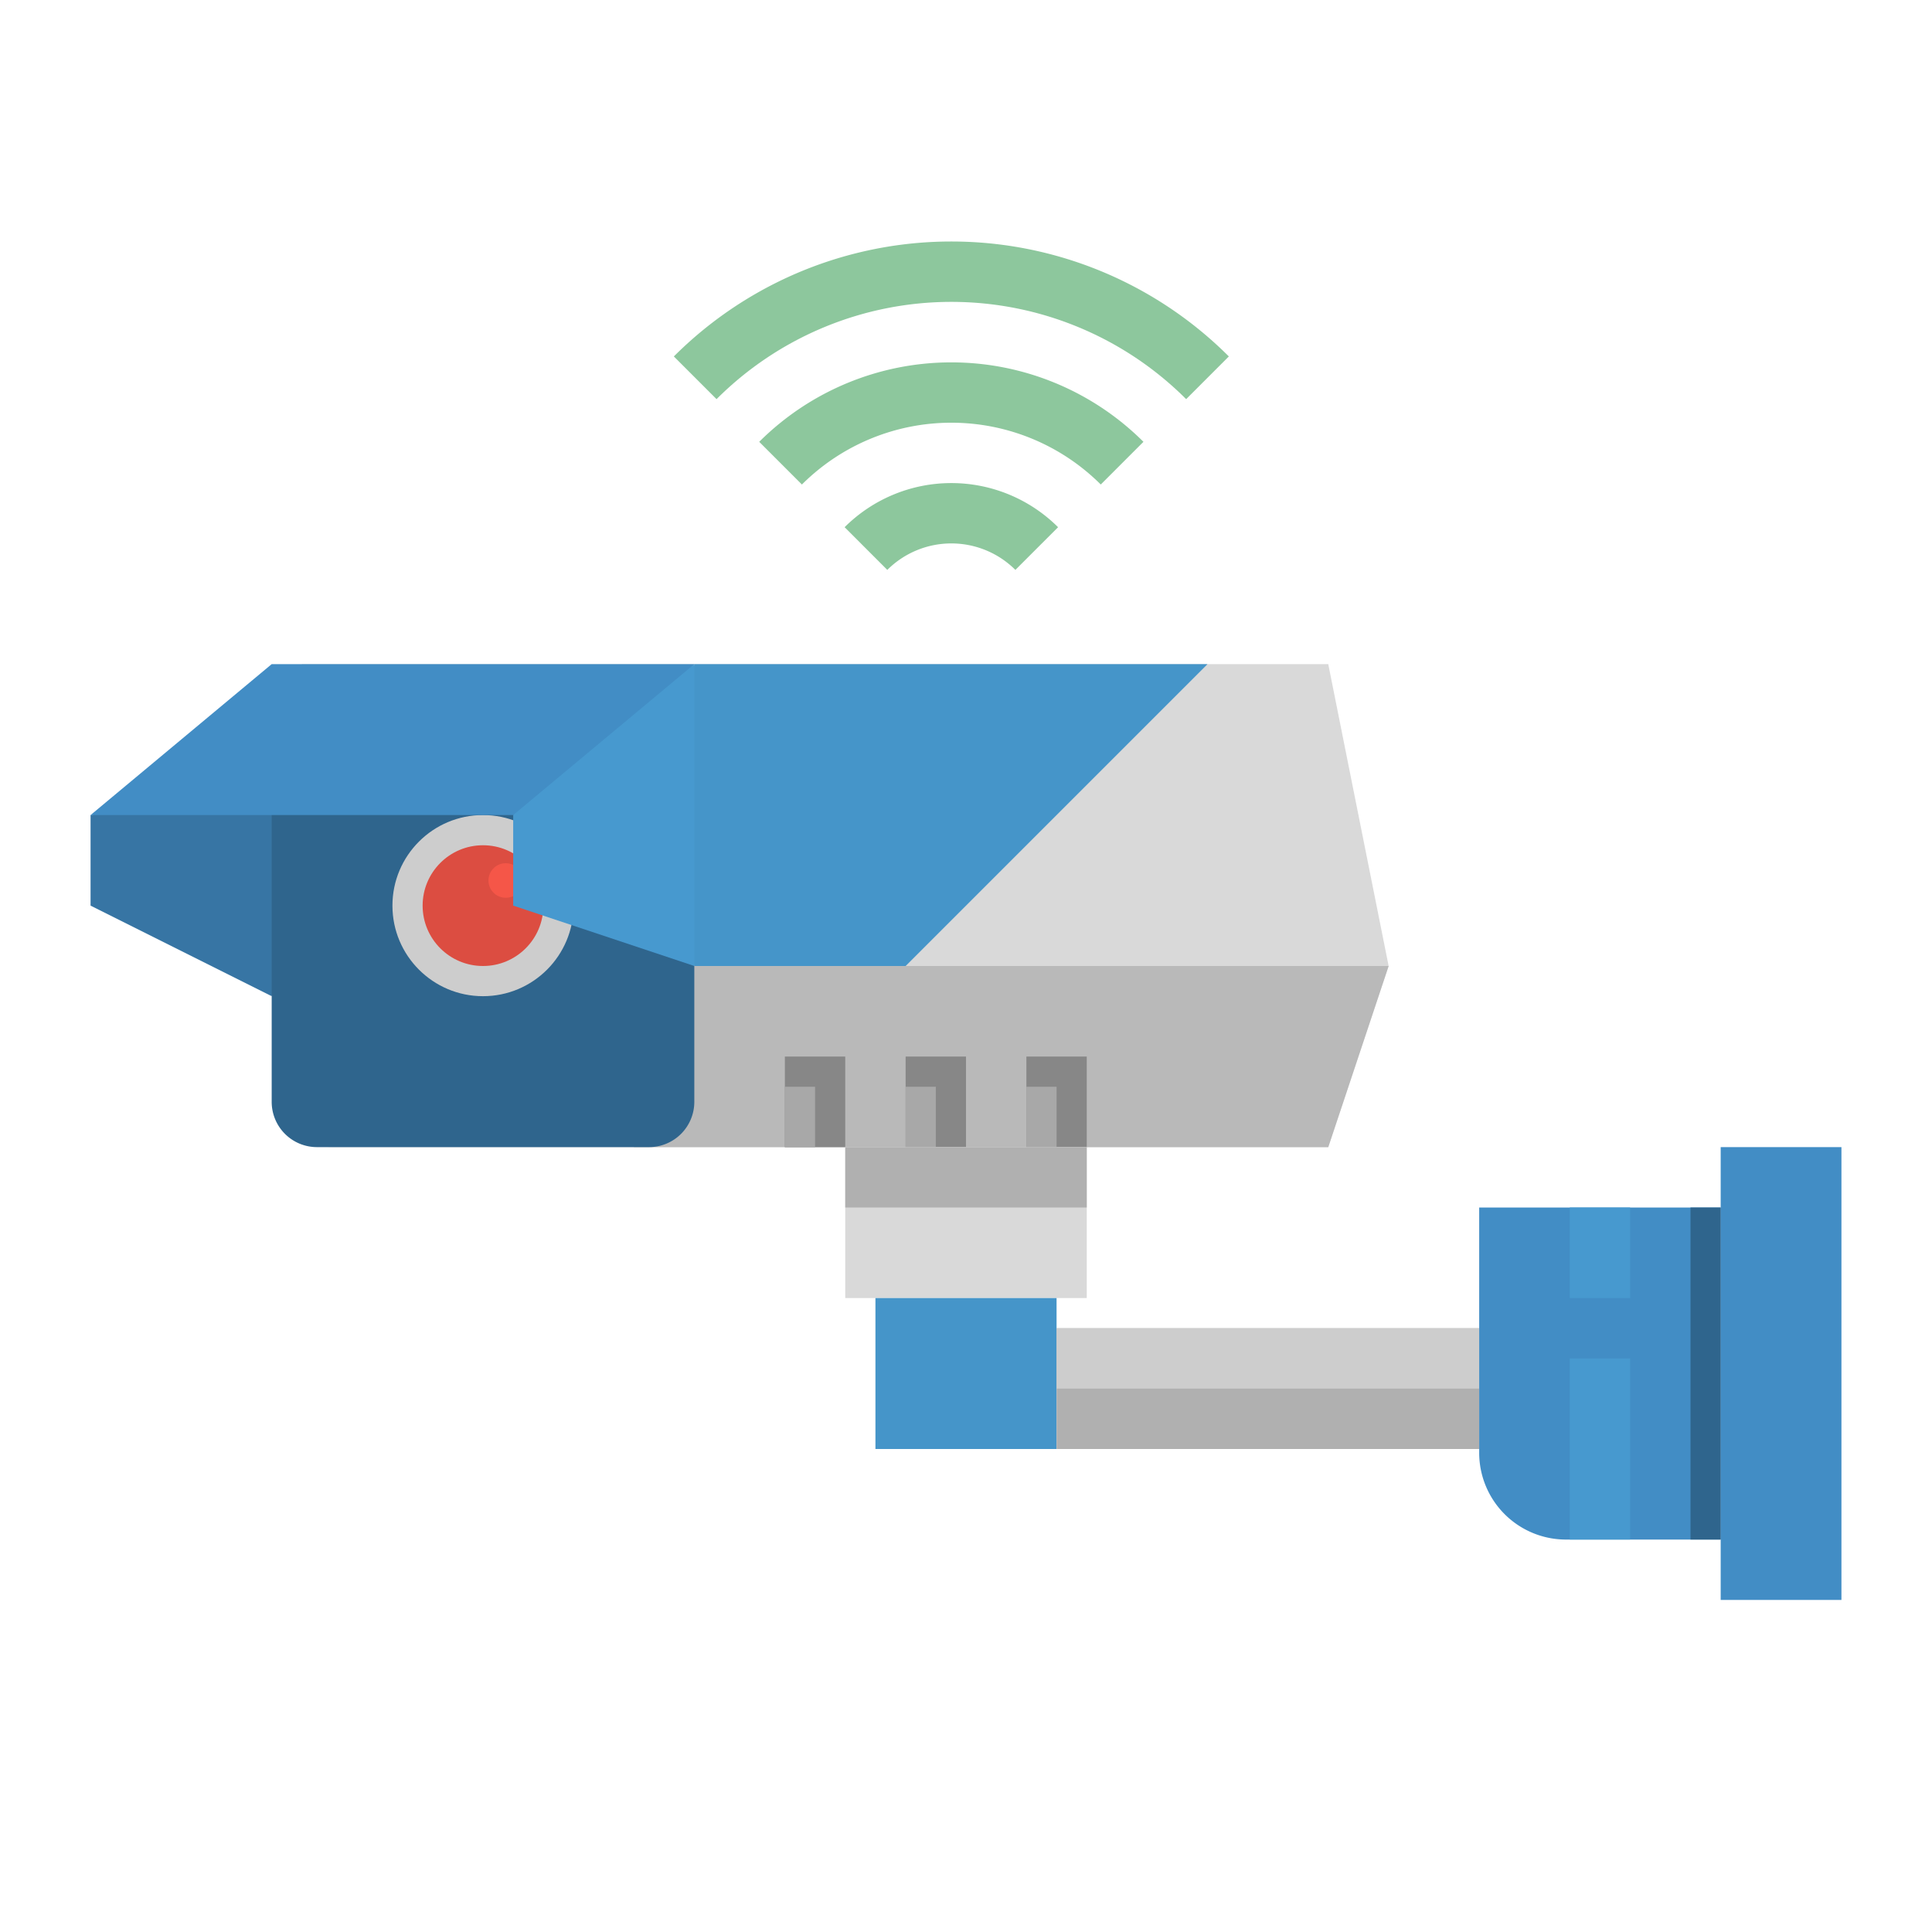
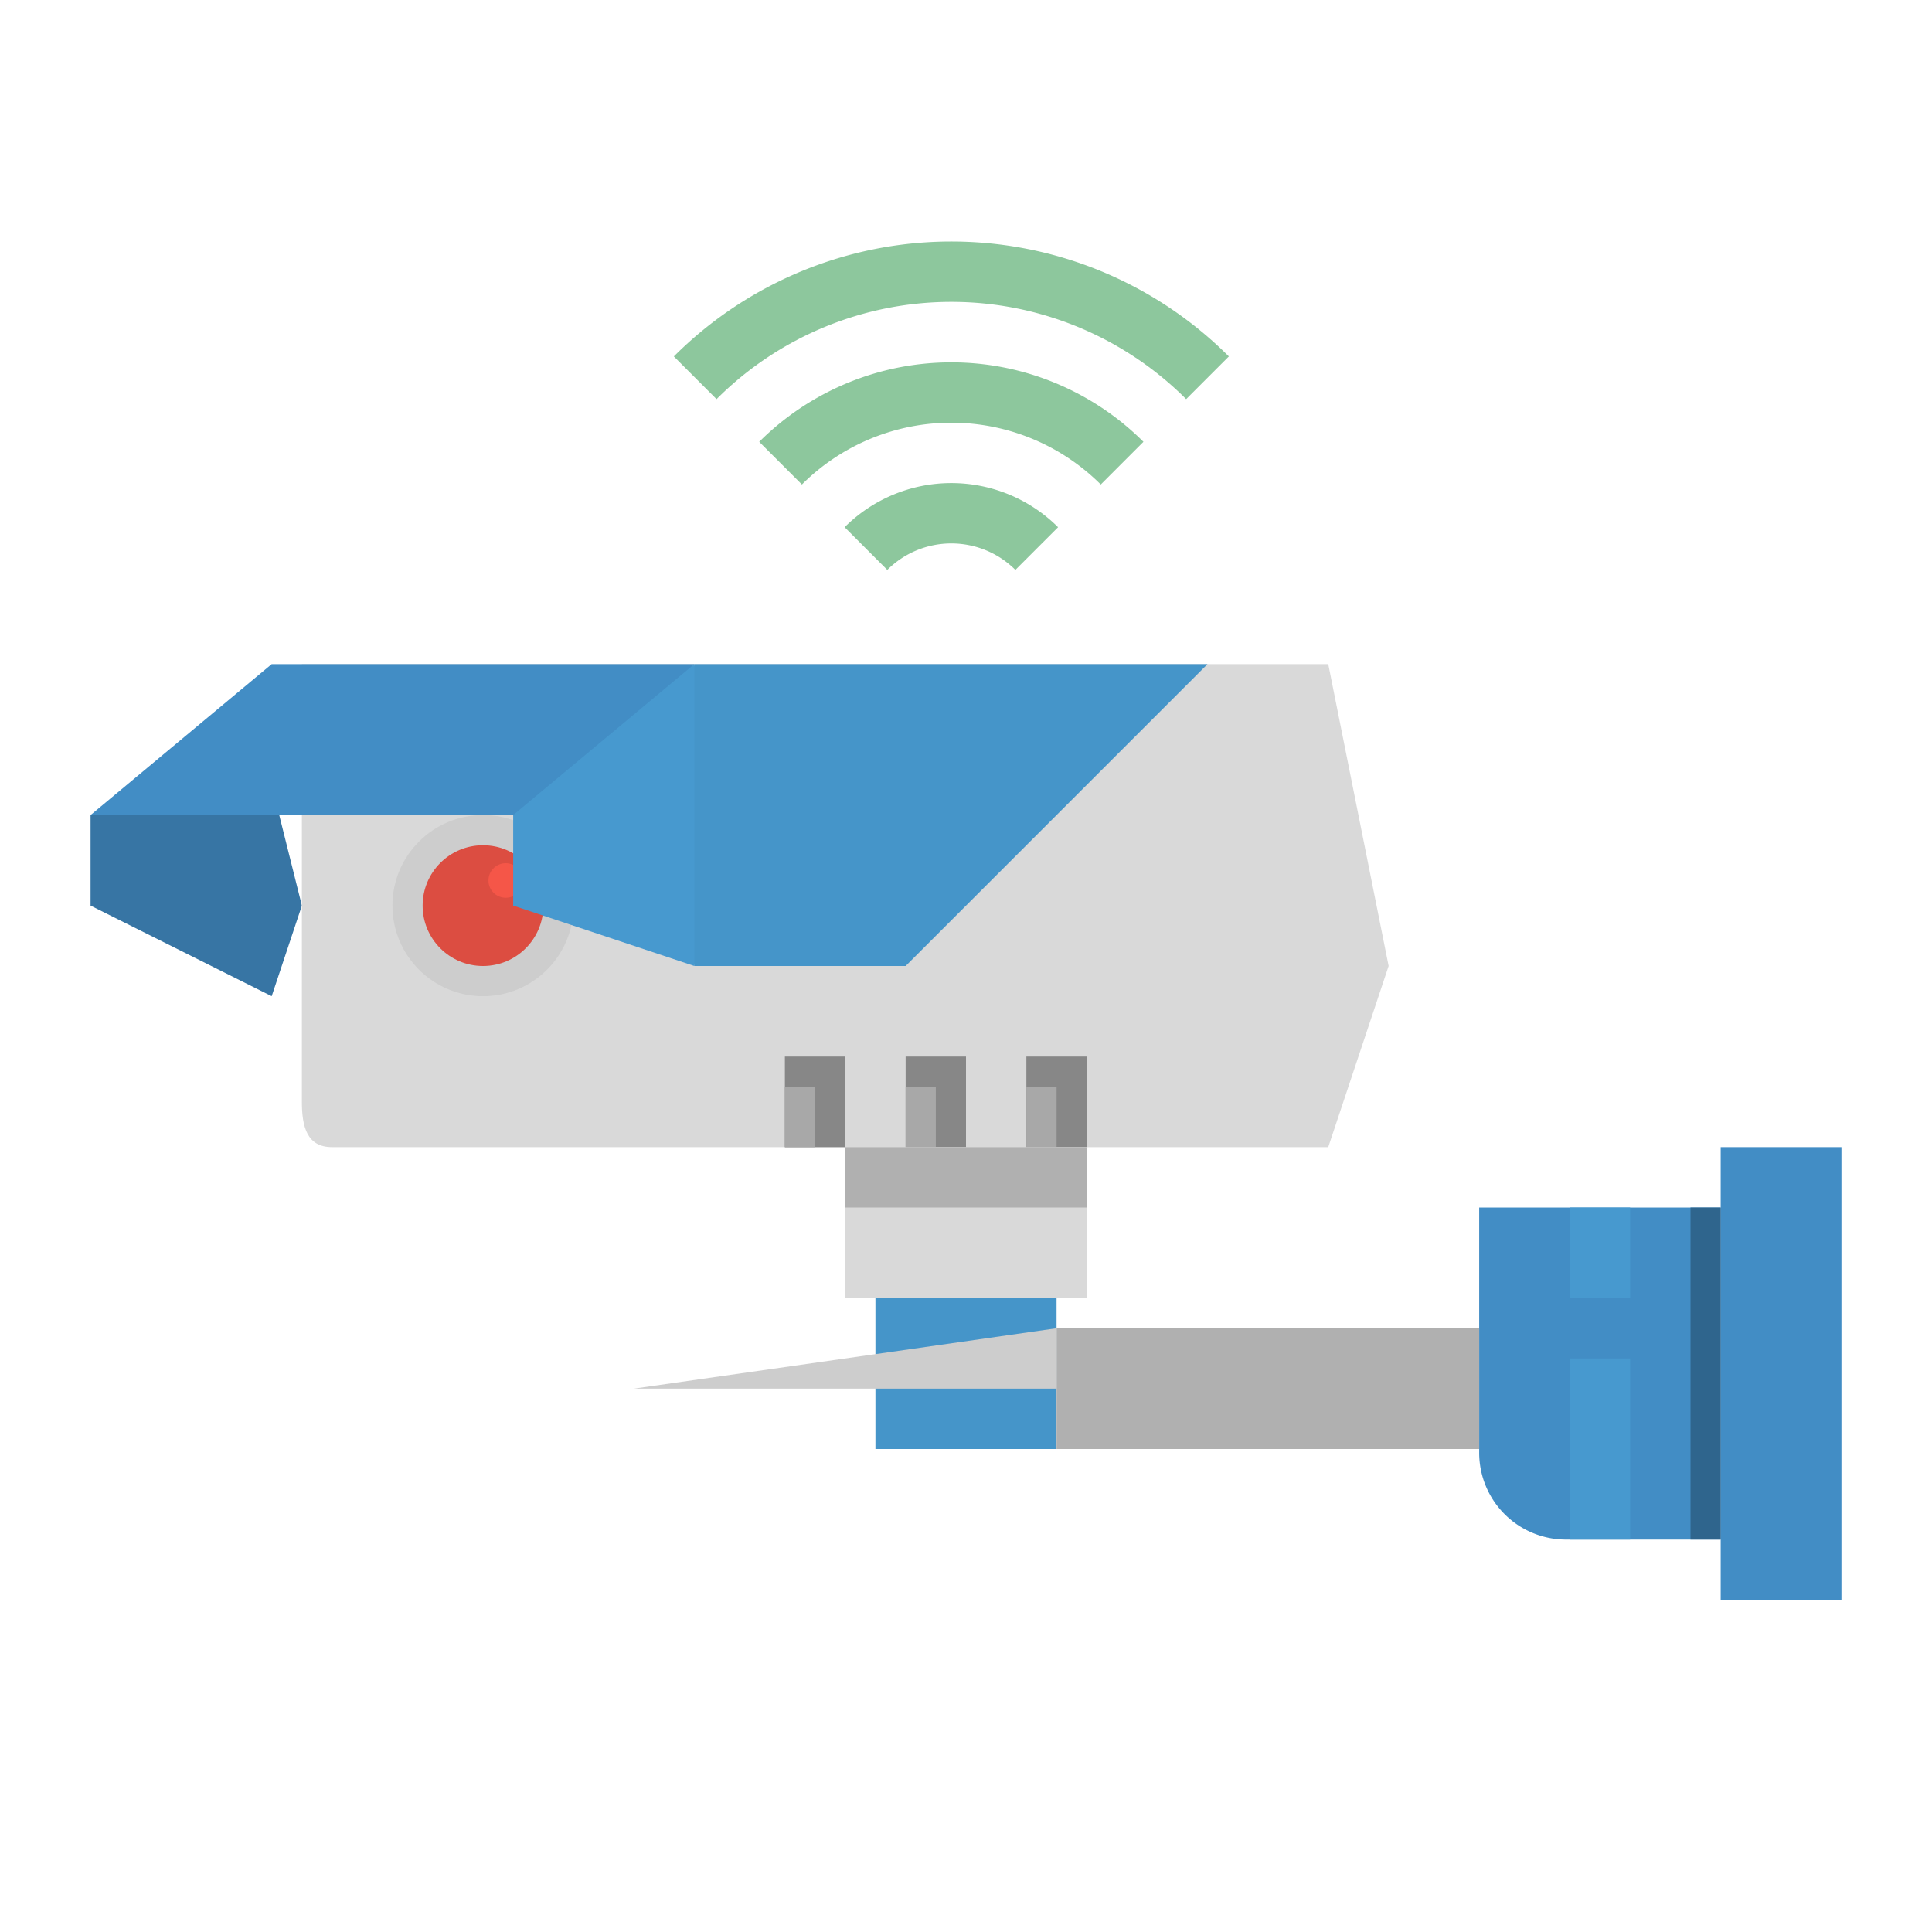
<svg xmlns="http://www.w3.org/2000/svg" height="512" viewBox="0 0 512 512" width="512">
  <g id="flat">
    <path d="m24 216v24l48 24 8-24-8-32z" fill="#3775a4" />
    <path d="m80 176h272l16 80-16 48h-264c-6.627 0-8-5.373-8-12z" fill="#d9d9d9" />
-     <path d="m168 256h200l-16 48h-184z" fill="#b9b9b9" />
-     <path d="m172 304h-88a12 12 0 0 1 -12-12v-84h112v84a12 12 0 0 1 -12 12z" fill="#2f658d" />
    <g fill="#8dc79d">
      <path d="m314.343 105.775a88 88 0 0 0 -124.45 0l-11.315-11.314a104 104 0 0 1 147.079 0z" />
      <path d="m291.716 128.4a56.063 56.063 0 0 0 -79.2 0l-11.315-11.314a72.084 72.084 0 0 1 101.824 0z" />
      <path d="m269.089 151.029a24.032 24.032 0 0 0 -33.943 0l-11.312-11.314a40.047 40.047 0 0 1 56.567 0z" />
    </g>
    <circle cx="128" cy="240" fill="#cdcdcd" r="24" />
    <circle cx="128" cy="240" fill="#dc4d41" r="16" />
    <path d="m152 216h-128l48-40h112z" fill="#428dc5" />
    <path d="m240 280h16v24h-16z" fill="#878787" />
    <path d="m272 280h16v24h-16z" fill="#878787" />
    <path d="m208 280h16v24h-16z" fill="#878787" />
    <path d="m208 288h8v16h-8z" fill="#a8a8a8" />
    <path d="m240 288h8v16h-8z" fill="#a8a8a8" />
    <path d="m272 288h8v16h-8z" fill="#a8a8a8" />
    <path d="m224 304h64v40h-64z" fill="#d9d9d9" />
    <path d="m224 304h64v16h-64z" fill="#b0b0b0" />
    <path d="m232 344h48v40h-48z" fill="#4595c9" />
    <path d="m280 352h112v32h-112z" fill="#b0b0b0" />
-     <path d="m280 352h112v16h-112z" fill="#cdcdcd" />
+     <path d="m280 352v16h-112z" fill="#cdcdcd" />
    <path d="m392 320h64a0 0 0 0 1 0 0v88a0 0 0 0 1 0 0h-41a23 23 0 0 1 -23-23v-65a0 0 0 0 1 0 0z" fill="#428dc5" />
    <path d="m416 360h16v48h-16z" fill="#4799cf" />
    <path d="m416 320h16v24h-16z" fill="#4799cf" />
    <path d="m456 304h32v120h-32z" fill="#428dc5" />
    <path d="m448 320h8v88h-8z" fill="#2f658d" />
    <circle cx="134.025" cy="233.34" fill="#f55648" r="4.58" />
    <path d="m136 216v24l48 16 8-40-8-40z" fill="#4799cf" />
    <path d="m240 256h-56v-80h136z" fill="#4595c9" />
  </g>
</svg>